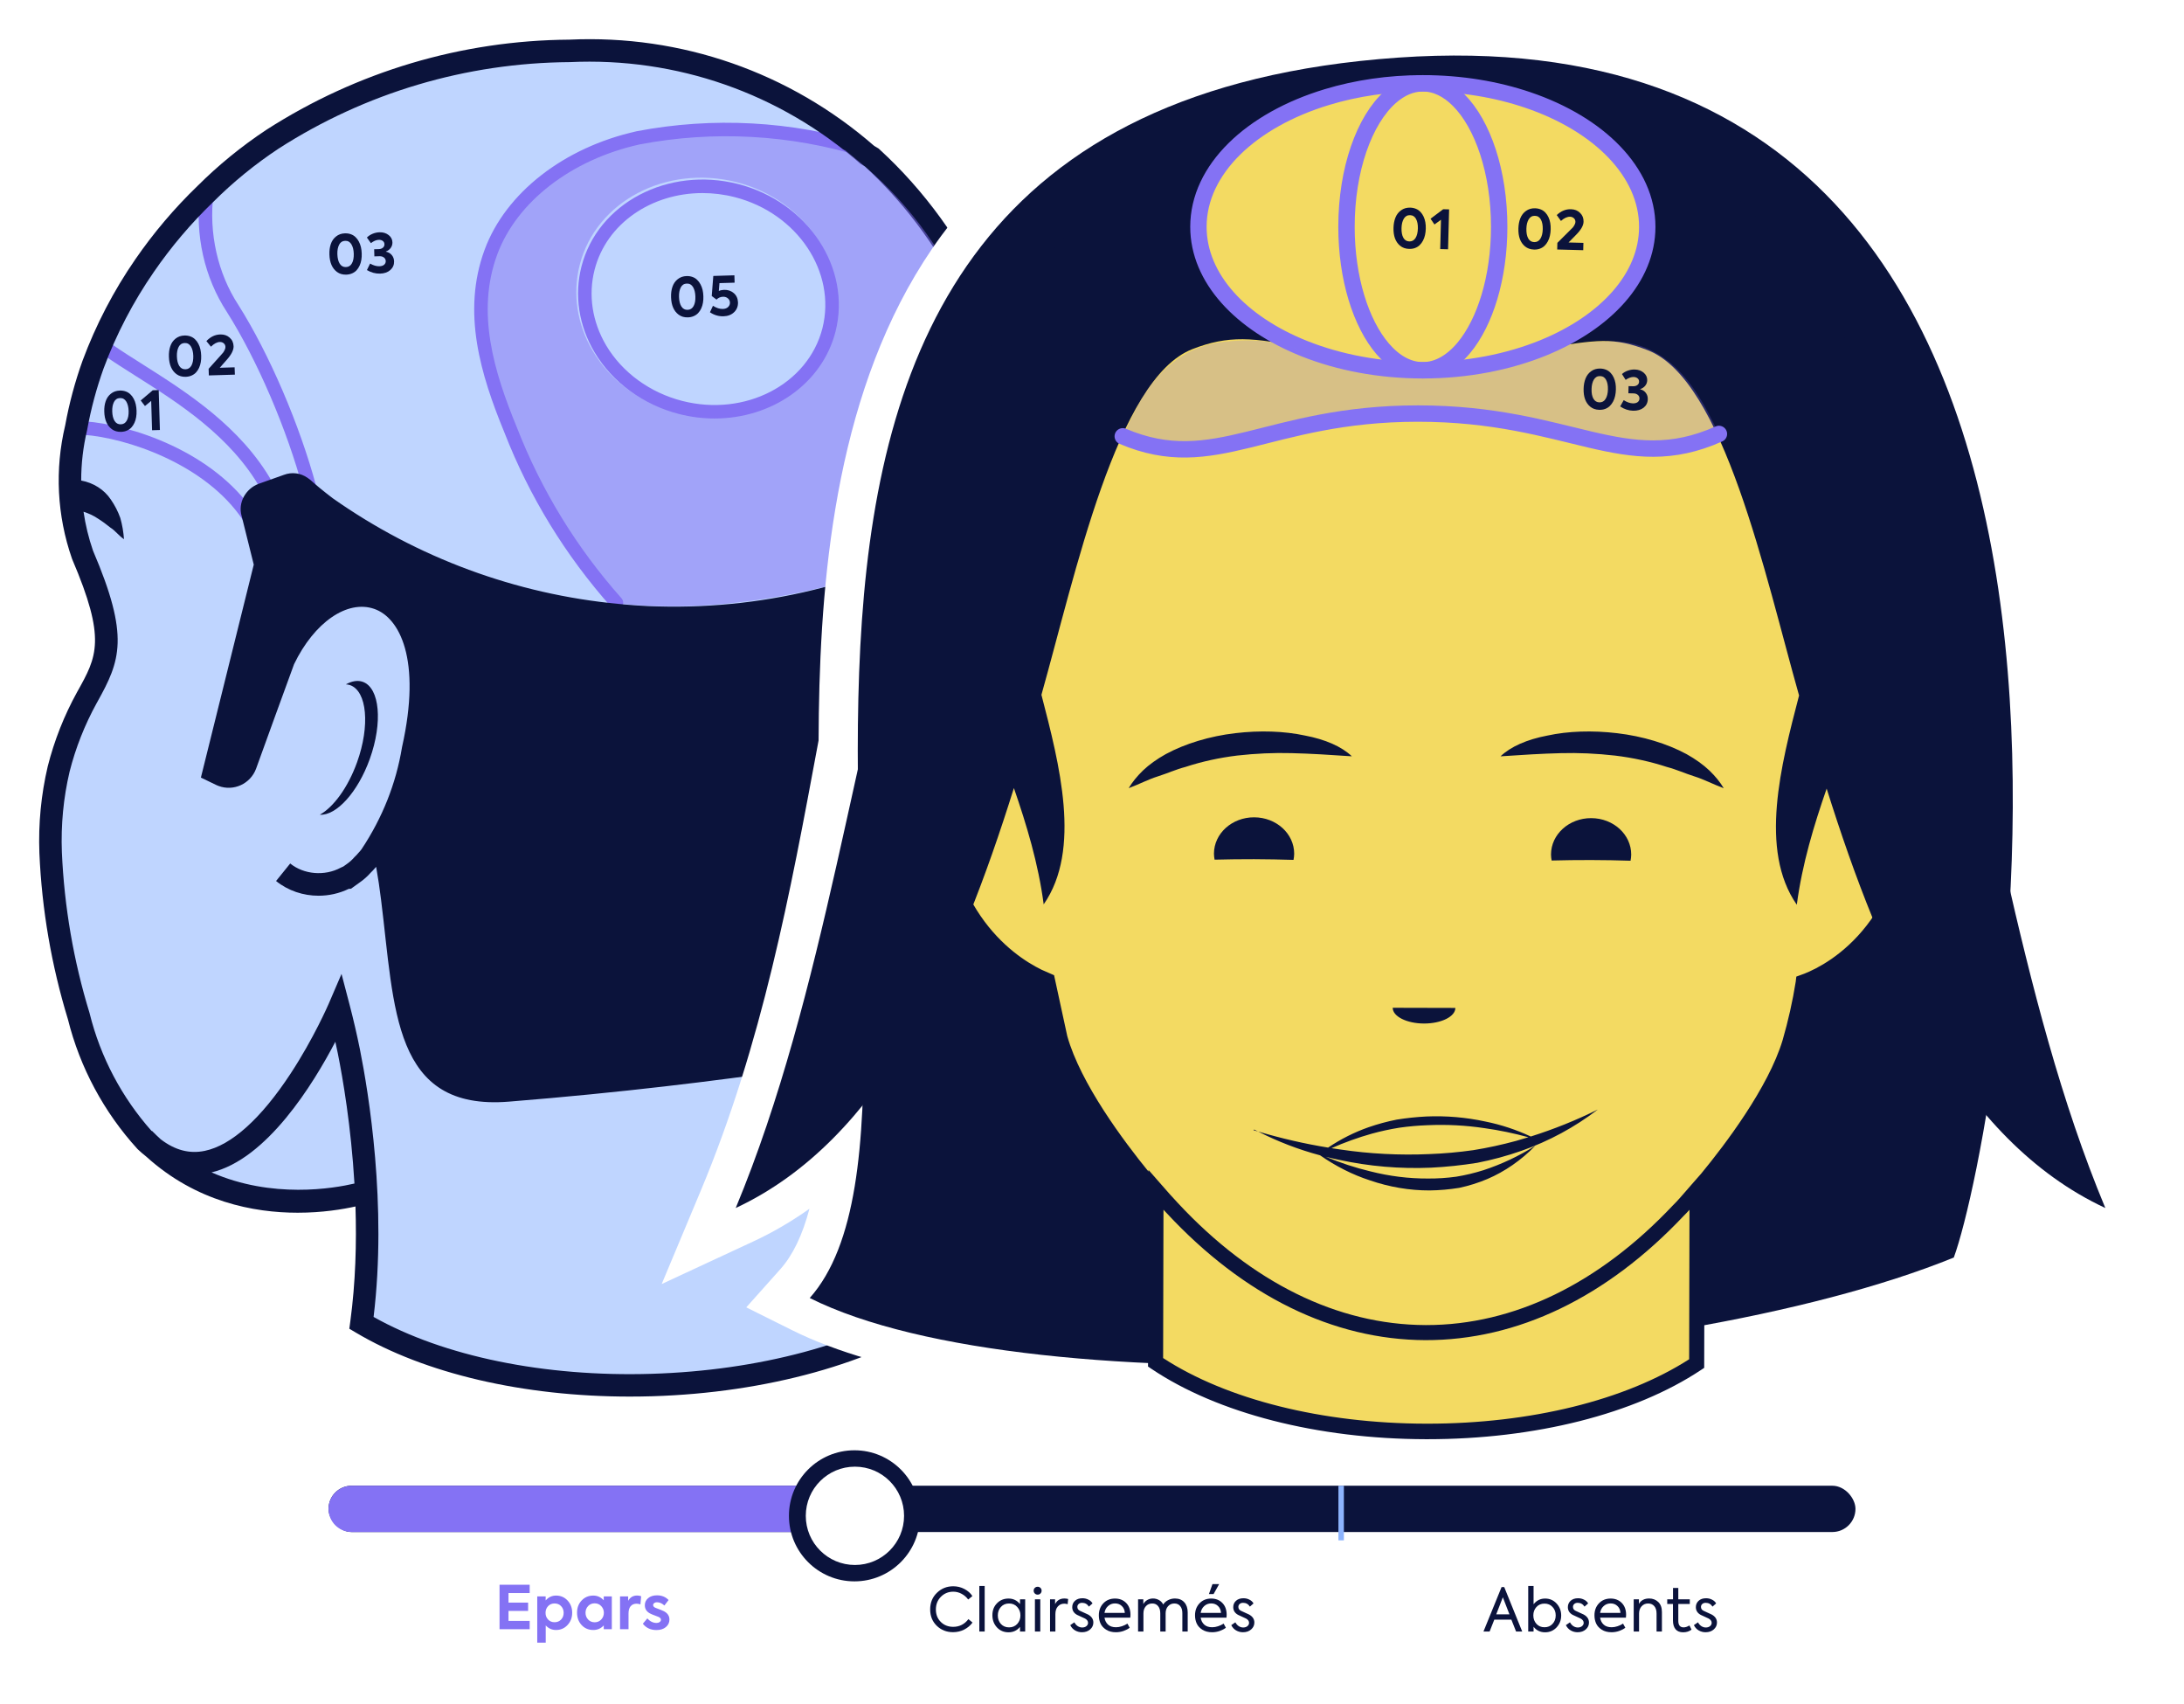
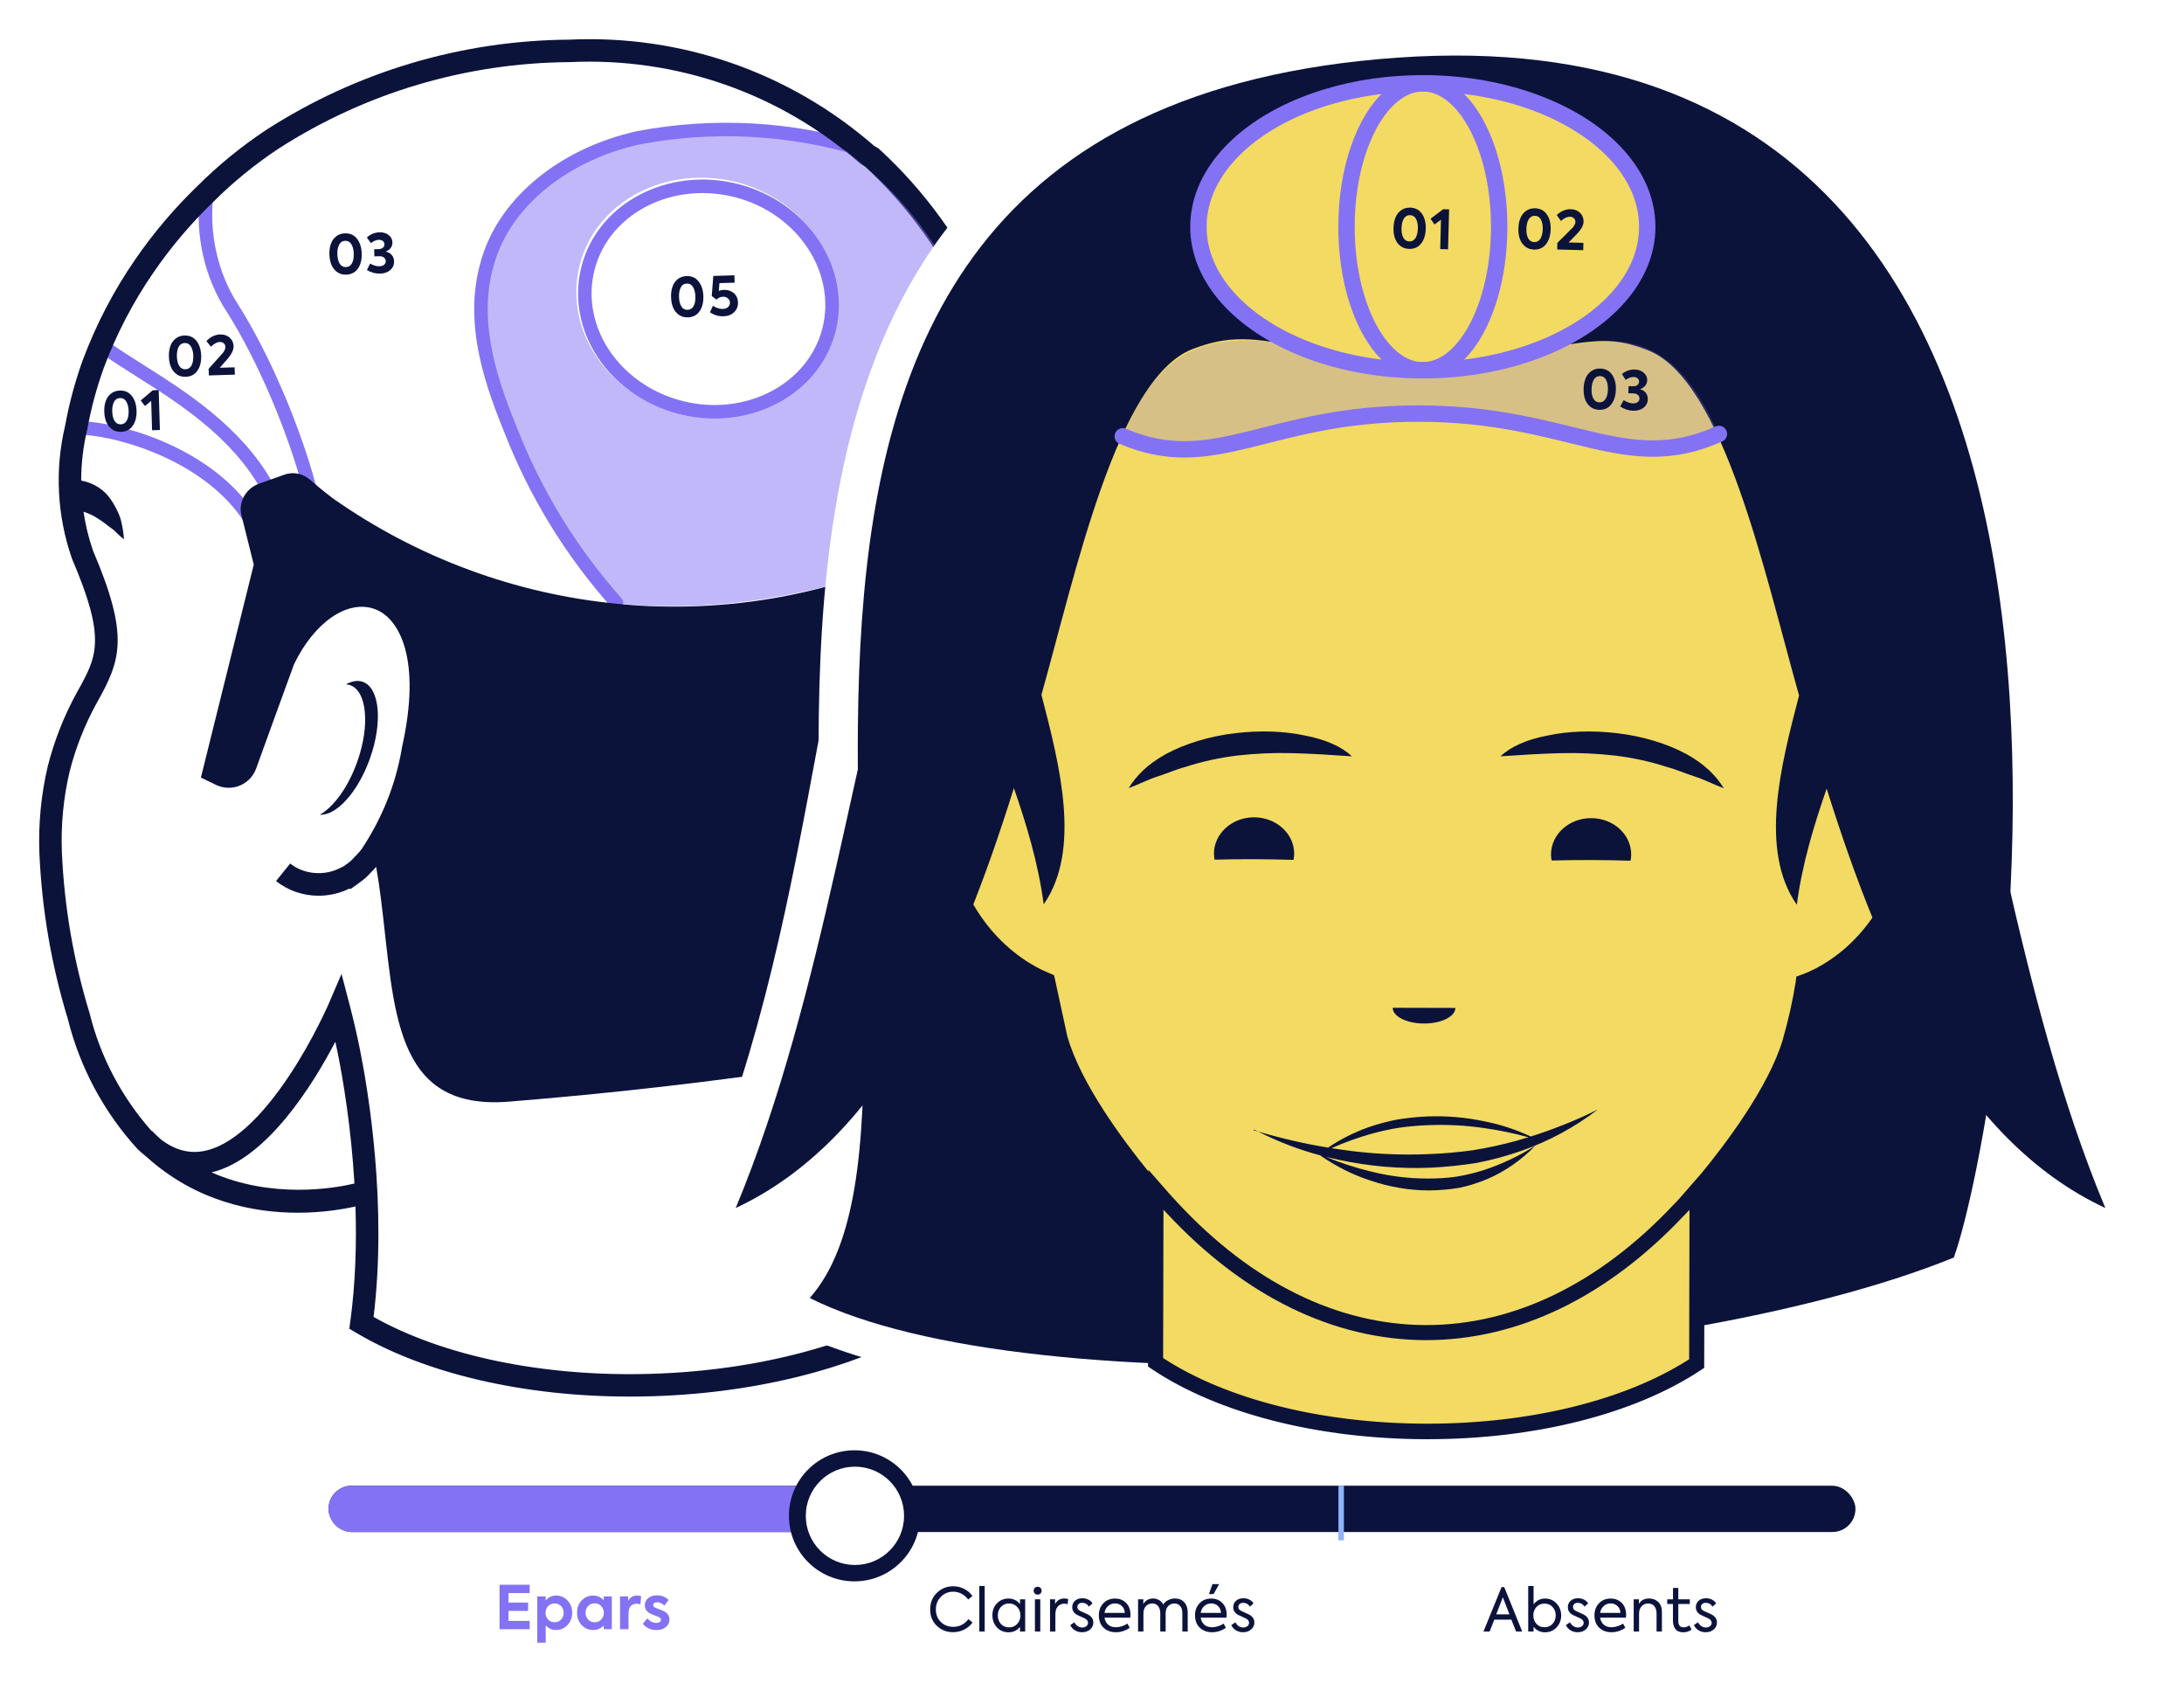
<svg xmlns="http://www.w3.org/2000/svg" width="400" height="312" viewBox="0 0 400 312" fill="none">
  <rect x="44.067" y="250.848" width="311.864" height="61.017" rx="30.509" fill="white" />
  <rect x="60.169" y="272.035" width="279.661" height="8.475" rx="4.237" fill="#0B133C" />
  <path d="M60.169 276.272C60.169 273.932 62.066 272.035 64.407 272.035H153.39V280.51H64.407C62.066 280.51 60.169 278.613 60.169 276.272V276.272Z" fill="#8472F4" />
  <path d="M153.632 272.035L153.632 282.035" stroke="#8DB4FE" />
  <path d="M245.633 272.035L245.633 282.035" stroke="#8DB4FE" />
  <g filter="url(#filter0_d_524_1741)">
    <path d="M155.221 288.272C161.848 288.272 167.221 282.899 167.221 276.272C167.221 269.645 161.848 264.272 155.221 264.272C148.593 264.272 143.221 269.645 143.221 276.272C143.221 282.899 148.593 288.272 155.221 288.272Z" fill="#0B133C" />
    <path d="M155.307 285.272C160.277 285.272 164.307 281.243 164.307 276.272C164.307 271.301 160.277 267.272 155.307 267.272C150.336 267.272 146.307 271.301 146.307 276.272C146.307 281.243 150.336 285.272 155.307 285.272Z" fill="white" />
  </g>
  <path d="M97.011 298.305H91.491V290.164H97.011V291.684H93.133V293.436H96.724V294.956H93.133V296.785H97.011V298.305Z" fill="#8472F4" />
  <path d="M101.845 292.147C102.689 292.147 103.394 292.452 103.96 293.061C104.518 293.664 104.797 294.409 104.797 295.298C104.797 296.179 104.514 296.925 103.949 297.534C103.383 298.144 102.678 298.449 101.834 298.449C101.092 298.449 100.464 298.17 99.95 297.611V300.773H98.396V292.301H99.939V293.039C100.453 292.444 101.088 292.147 101.845 292.147ZM101.569 297.028C102.061 297.028 102.462 296.862 102.77 296.532C103.078 296.201 103.233 295.794 103.233 295.309C103.233 294.824 103.078 294.416 102.77 294.086C102.462 293.755 102.061 293.59 101.569 293.59C101.084 293.59 100.688 293.755 100.379 294.086C100.071 294.416 99.917 294.824 99.917 295.309C99.917 295.794 100.071 296.201 100.379 296.532C100.688 296.862 101.084 297.028 101.569 297.028Z" fill="#8472F4" />
  <path d="M110.577 293.017V292.301H112.054V298.305H110.577V297.611C110.063 298.17 109.424 298.449 108.66 298.449C107.794 298.449 107.081 298.148 106.523 297.545C105.965 296.943 105.686 296.187 105.686 295.276C105.686 294.372 105.969 293.627 106.534 293.039C107.1 292.444 107.808 292.147 108.66 292.147C109.41 292.147 110.048 292.437 110.577 293.017ZM110.599 295.298C110.599 294.828 110.438 294.42 110.115 294.075C109.799 293.737 109.398 293.568 108.914 293.568C108.422 293.568 108.018 293.737 107.702 294.075C107.393 294.413 107.239 294.82 107.239 295.298C107.239 295.783 107.397 296.194 107.713 296.532C108.029 296.87 108.429 297.039 108.914 297.039C109.398 297.039 109.799 296.87 110.115 296.532C110.438 296.187 110.599 295.775 110.599 295.298Z" fill="#8472F4" />
  <path d="M115.114 298.305H113.56V292.301H115.048V293.105C115.408 292.459 115.959 292.136 116.7 292.136C116.943 292.136 117.185 292.18 117.427 292.268L117.295 293.755C117.031 293.675 116.792 293.634 116.579 293.634C116.124 293.634 115.764 293.789 115.499 294.097C115.242 294.398 115.114 294.85 115.114 295.452V298.305Z" fill="#8472F4" />
  <path d="M120.216 298.46C119.173 298.46 118.347 298.074 117.737 297.303L118.563 296.322C118.776 296.579 119.03 296.785 119.324 296.939C119.625 297.086 119.926 297.16 120.227 297.16C120.462 297.16 120.657 297.105 120.811 296.994C120.972 296.884 121.053 296.745 121.053 296.576C121.053 296.363 120.91 296.19 120.624 296.058C120.535 296.021 120.297 295.929 119.907 295.783C119.562 295.658 119.305 295.551 119.136 295.463C118.446 295.133 118.101 294.615 118.101 293.91C118.101 293.388 118.306 292.955 118.718 292.61C119.122 292.272 119.665 292.103 120.348 292.103C121.2 292.103 121.902 292.389 122.452 292.962L121.681 293.965C121.263 293.568 120.804 293.37 120.304 293.37C120.106 293.37 119.941 293.421 119.808 293.524C119.683 293.62 119.621 293.737 119.621 293.877C119.621 294.126 119.797 294.31 120.15 294.428C120.936 294.721 121.417 294.916 121.593 295.011C122.269 295.364 122.607 295.871 122.607 296.532C122.607 297.097 122.386 297.56 121.946 297.92C121.52 298.28 120.943 298.46 120.216 298.46Z" fill="#8472F4" />
  <path d="M174.547 298.85C173.371 298.85 172.38 298.461 171.572 297.683C170.764 296.897 170.36 295.898 170.36 294.686C170.36 293.452 170.771 292.439 171.594 291.645C172.417 290.845 173.412 290.444 174.58 290.444C175.314 290.444 175.997 290.61 176.629 290.94C177.268 291.278 177.756 291.711 178.094 292.24L177.323 292.868C176.992 292.42 176.588 292.071 176.111 291.822C175.641 291.565 175.134 291.436 174.591 291.436C173.702 291.436 172.949 291.744 172.332 292.361C171.715 292.978 171.407 293.757 171.407 294.697C171.407 295.622 171.708 296.383 172.31 296.978C172.912 297.572 173.669 297.87 174.58 297.87C175.718 297.87 176.647 297.4 177.367 296.46L178.116 297.088C177.727 297.624 177.216 298.054 176.585 298.377C175.96 298.692 175.281 298.85 174.547 298.85Z" fill="#0B133C" />
  <path d="M180.345 290.389V298.729H179.364V290.389H180.345Z" fill="#0B133C" />
  <path d="M186.814 293.705V292.835H187.762V298.729H186.814V297.881C186.278 298.542 185.577 298.872 184.71 298.872C183.858 298.872 183.153 298.575 182.595 297.98C182.037 297.378 181.757 296.632 181.757 295.744C181.757 294.855 182.037 294.128 182.595 293.562C183.153 292.982 183.858 292.692 184.71 292.692C185.569 292.692 186.271 293.03 186.814 293.705ZM186.891 295.777C186.891 295.174 186.697 294.66 186.307 294.234C185.926 293.808 185.426 293.595 184.809 293.595C184.192 293.595 183.693 293.808 183.311 294.234C182.936 294.653 182.749 295.171 182.749 295.788C182.749 296.397 182.936 296.915 183.311 297.341C183.7 297.76 184.2 297.969 184.809 297.969C185.419 297.969 185.918 297.76 186.307 297.341C186.697 296.908 186.891 296.386 186.891 295.777Z" fill="#0B133C" />
  <path d="M190.054 291.976C189.841 291.976 189.665 291.906 189.525 291.766C189.386 291.627 189.316 291.454 189.316 291.249C189.316 291.043 189.386 290.874 189.525 290.742C189.665 290.602 189.841 290.533 190.054 290.533C190.252 290.533 190.421 290.602 190.561 290.742C190.7 290.874 190.77 291.043 190.77 291.249C190.77 291.454 190.7 291.627 190.561 291.766C190.421 291.906 190.252 291.976 190.054 291.976ZM190.528 292.835V298.729H189.547V292.835H190.528Z" fill="#0B133C" />
  <path d="M193.295 298.729H192.315V292.835H193.24V293.716C193.578 293.026 194.147 292.681 194.948 292.681C195.154 292.681 195.381 292.71 195.631 292.769L195.543 293.728C195.33 293.661 195.128 293.628 194.937 293.628C194.445 293.628 194.048 293.797 193.747 294.135C193.446 294.466 193.295 294.939 193.295 295.556V298.729Z" fill="#0B133C" />
  <path d="M198.165 298.861C197.709 298.861 197.291 298.751 196.909 298.531C196.527 298.311 196.229 297.987 196.016 297.561L196.766 297.044C196.934 297.352 197.144 297.587 197.394 297.749C197.651 297.91 197.919 297.991 198.198 297.991C198.514 297.991 198.771 297.91 198.969 297.749C199.175 297.58 199.277 297.378 199.277 297.143C199.277 296.82 199.09 296.555 198.716 296.35C198.569 296.269 198.33 296.159 197.999 296.019C197.625 295.857 197.379 295.744 197.261 295.678C196.674 295.354 196.38 294.884 196.38 294.267C196.38 293.797 196.549 293.408 196.887 293.1C197.225 292.791 197.68 292.637 198.253 292.637C198.642 292.637 199.002 292.721 199.332 292.89C199.67 293.052 199.924 293.283 200.093 293.584L199.432 294.168C199.131 293.705 198.716 293.474 198.187 293.474C197.915 293.474 197.702 293.548 197.548 293.694C197.394 293.834 197.316 294.01 197.316 294.223C197.316 294.546 197.478 294.785 197.801 294.939L198.473 295.248C198.818 295.395 199.075 295.512 199.244 295.6C199.913 295.953 200.247 296.449 200.247 297.088C200.247 297.58 200.052 297.998 199.663 298.344C199.274 298.689 198.774 298.861 198.165 298.861Z" fill="#0B133C" />
  <path d="M207.047 295.678C207.047 295.758 207.036 295.931 207.014 296.195H202.288C202.376 296.731 202.596 297.157 202.949 297.473C203.301 297.789 203.786 297.947 204.403 297.947C204.748 297.947 205.108 297.885 205.483 297.76C205.865 297.635 206.199 297.473 206.485 297.275L206.904 298.035C206.603 298.27 206.224 298.468 205.769 298.63C205.314 298.784 204.851 298.861 204.381 298.861C203.676 298.861 203.081 298.707 202.596 298.399C202.111 298.09 201.766 297.712 201.561 297.264C201.355 296.809 201.252 296.309 201.252 295.766C201.252 294.877 201.528 294.142 202.078 293.562C202.629 292.982 203.342 292.692 204.216 292.692C205.046 292.692 205.725 292.96 206.254 293.496C206.783 294.032 207.047 294.759 207.047 295.678ZM205.461 294.058C205.13 293.742 204.715 293.584 204.216 293.584C203.716 293.584 203.29 293.746 202.938 294.069C202.585 294.385 202.368 294.8 202.288 295.314H206.011C205.982 294.792 205.798 294.374 205.461 294.058Z" fill="#0B133C" />
  <path d="M215.193 292.681C215.912 292.681 216.482 292.912 216.9 293.375C217.319 293.838 217.528 294.458 217.528 295.237V298.729H216.548V295.38C216.548 294.815 216.416 294.378 216.151 294.069C215.894 293.753 215.542 293.595 215.094 293.595C214.616 293.595 214.227 293.764 213.926 294.102C213.632 294.433 213.485 294.866 213.485 295.402V298.729H212.505V295.402C212.505 294.837 212.372 294.396 212.108 294.08C211.851 293.757 211.495 293.595 211.039 293.595C210.555 293.595 210.162 293.764 209.86 294.102C209.567 294.433 209.42 294.873 209.42 295.424V298.729H208.439V292.835H209.398V293.705C209.574 293.39 209.816 293.14 210.125 292.956C210.441 292.773 210.79 292.681 211.171 292.681C211.575 292.681 211.946 292.78 212.284 292.978C212.622 293.169 212.875 293.437 213.044 293.783C213.243 293.452 213.536 293.188 213.926 292.989C214.315 292.784 214.737 292.681 215.193 292.681Z" fill="#0B133C" />
  <path d="M222.064 290.048H223.287L222.263 291.877H221.414L222.064 290.048ZM224.664 295.678C224.664 295.758 224.653 295.931 224.631 296.195H219.905C219.993 296.731 220.213 297.157 220.566 297.473C220.918 297.789 221.403 297.947 222.02 297.947C222.365 297.947 222.725 297.885 223.1 297.76C223.482 297.635 223.816 297.473 224.102 297.275L224.521 298.035C224.22 298.27 223.842 298.468 223.386 298.63C222.931 298.784 222.468 298.861 221.998 298.861C221.293 298.861 220.698 298.707 220.213 298.399C219.729 298.09 219.383 297.712 219.178 297.264C218.972 296.809 218.869 296.309 218.869 295.766C218.869 294.877 219.145 294.142 219.696 293.562C220.246 292.982 220.959 292.692 221.833 292.692C222.663 292.692 223.342 292.96 223.871 293.496C224.4 294.032 224.664 294.759 224.664 295.678ZM223.078 294.058C222.747 293.742 222.332 293.584 221.833 293.584C221.333 293.584 220.907 293.746 220.555 294.069C220.202 294.385 219.986 294.8 219.905 295.314H223.629C223.599 294.792 223.416 294.374 223.078 294.058Z" fill="#0B133C" />
  <path d="M227.654 298.861C227.199 298.861 226.78 298.751 226.398 298.531C226.016 298.311 225.719 297.987 225.506 297.561L226.255 297.044C226.424 297.352 226.633 297.587 226.883 297.749C227.14 297.91 227.408 297.991 227.687 297.991C228.003 297.991 228.26 297.91 228.458 297.749C228.664 297.58 228.767 297.378 228.767 297.143C228.767 296.82 228.579 296.555 228.205 296.35C228.058 296.269 227.819 296.159 227.489 296.019C227.114 295.857 226.868 295.744 226.751 295.678C226.163 295.354 225.869 294.884 225.869 294.267C225.869 293.797 226.038 293.408 226.376 293.1C226.714 292.791 227.169 292.637 227.742 292.637C228.131 292.637 228.491 292.721 228.822 292.89C229.16 293.052 229.413 293.283 229.582 293.584L228.921 294.168C228.62 293.705 228.205 293.474 227.676 293.474C227.404 293.474 227.191 293.548 227.037 293.694C226.883 293.834 226.806 294.01 226.806 294.223C226.806 294.546 226.967 294.785 227.29 294.939L227.962 295.248C228.308 295.395 228.565 295.512 228.734 295.6C229.402 295.953 229.736 296.449 229.736 297.088C229.736 297.58 229.542 297.998 229.152 298.344C228.763 298.689 228.264 298.861 227.654 298.861Z" fill="#0B133C" />
  <path d="M278.793 298.729H277.67L276.81 296.559H273.681L272.822 298.729H271.698L275.014 290.588H275.499L278.793 298.729ZM276.458 295.589L275.246 292.461L274.034 295.589H276.458Z" fill="#0B133C" />
  <path d="M282.99 292.692C283.827 292.692 284.525 292.993 285.083 293.595C285.648 294.205 285.931 294.936 285.931 295.788C285.931 296.64 285.648 297.37 285.083 297.98C284.517 298.575 283.816 298.872 282.979 298.872C282.105 298.872 281.403 298.535 280.874 297.859V298.729H279.894V290.389H280.874V293.739C281.418 293.041 282.123 292.692 282.99 292.692ZM282.879 297.947C283.489 297.947 283.981 297.738 284.356 297.319C284.738 296.908 284.929 296.394 284.929 295.777C284.929 295.16 284.738 294.649 284.356 294.245C283.981 293.827 283.489 293.617 282.879 293.617C282.263 293.617 281.767 293.827 281.392 294.245C281.018 294.664 280.83 295.174 280.83 295.777C280.83 296.386 281.018 296.9 281.392 297.319C281.767 297.738 282.263 297.947 282.879 297.947Z" fill="#0B133C" />
  <path d="M288.939 298.861C288.484 298.861 288.065 298.751 287.683 298.531C287.301 298.311 287.004 297.987 286.791 297.561L287.54 297.044C287.709 297.352 287.918 297.587 288.168 297.749C288.425 297.91 288.693 297.991 288.972 297.991C289.288 297.991 289.545 297.91 289.743 297.749C289.949 297.58 290.052 297.378 290.052 297.143C290.052 296.82 289.864 296.555 289.49 296.35C289.343 296.269 289.104 296.159 288.774 296.019C288.399 295.857 288.153 295.744 288.036 295.678C287.448 295.354 287.154 294.884 287.154 294.267C287.154 293.797 287.323 293.408 287.661 293.1C287.999 292.791 288.454 292.637 289.027 292.637C289.416 292.637 289.776 292.721 290.107 292.89C290.445 293.052 290.698 293.283 290.867 293.584L290.206 294.168C289.905 293.705 289.49 293.474 288.961 293.474C288.689 293.474 288.476 293.548 288.322 293.694C288.168 293.834 288.091 294.01 288.091 294.223C288.091 294.546 288.252 294.785 288.575 294.939L289.247 295.248C289.593 295.395 289.85 295.512 290.019 295.6C290.687 295.953 291.021 296.449 291.021 297.088C291.021 297.58 290.827 297.998 290.437 298.344C290.048 298.689 289.549 298.861 288.939 298.861Z" fill="#0B133C" />
  <path d="M297.821 295.678C297.821 295.758 297.81 295.931 297.788 296.195H293.062C293.15 296.731 293.37 297.157 293.723 297.473C294.076 297.789 294.56 297.947 295.177 297.947C295.522 297.947 295.882 297.885 296.257 297.76C296.639 297.635 296.973 297.473 297.259 297.275L297.678 298.035C297.377 298.27 296.999 298.468 296.543 298.63C296.088 298.784 295.625 298.861 295.155 298.861C294.45 298.861 293.855 298.707 293.37 298.399C292.886 298.09 292.54 297.712 292.335 297.264C292.129 296.809 292.026 296.309 292.026 295.766C292.026 294.877 292.302 294.142 292.853 293.562C293.403 292.982 294.116 292.692 294.99 292.692C295.82 292.692 296.499 292.96 297.028 293.496C297.557 294.032 297.821 294.759 297.821 295.678ZM296.235 294.058C295.904 293.742 295.489 293.584 294.99 293.584C294.49 293.584 294.064 293.746 293.712 294.069C293.359 294.385 293.143 294.8 293.062 295.314H296.786C296.756 294.792 296.573 294.374 296.235 294.058Z" fill="#0B133C" />
  <path d="M300.194 298.729H299.214V292.835H300.172V293.672C300.547 293.011 301.171 292.681 302.045 292.681C302.706 292.681 303.26 292.894 303.708 293.32C304.156 293.746 304.38 294.359 304.38 295.16V298.729H303.4V295.446C303.4 294.859 303.26 294.403 302.981 294.08C302.702 293.757 302.328 293.595 301.858 293.595C301.366 293.595 300.965 293.768 300.657 294.113C300.348 294.458 300.194 294.903 300.194 295.446V298.729Z" fill="#0B133C" />
  <path d="M309.42 297.616L309.805 298.377C309.387 298.707 308.872 298.872 308.263 298.872C307.653 298.872 307.191 298.685 306.875 298.311C306.559 297.929 306.401 297.385 306.401 296.68V293.683H305.354V292.835H306.412V290.753H307.381V292.835H309.486V293.683H307.381V296.779C307.381 297.572 307.705 297.969 308.351 297.969C308.681 297.969 309.038 297.852 309.42 297.616Z" fill="#0B133C" />
  <path d="M312.382 298.861C311.926 298.861 311.508 298.751 311.126 298.531C310.744 298.311 310.446 297.987 310.234 297.561L310.983 297.044C311.152 297.352 311.361 297.587 311.611 297.749C311.868 297.91 312.136 297.991 312.415 297.991C312.731 297.991 312.988 297.91 313.186 297.749C313.392 297.58 313.495 297.378 313.495 297.143C313.495 296.82 313.307 296.555 312.933 296.35C312.786 296.269 312.547 296.159 312.217 296.019C311.842 295.857 311.596 295.744 311.478 295.678C310.891 295.354 310.597 294.884 310.597 294.267C310.597 293.797 310.766 293.408 311.104 293.1C311.442 292.791 311.897 292.637 312.47 292.637C312.859 292.637 313.219 292.721 313.55 292.89C313.887 293.052 314.141 293.283 314.31 293.584L313.649 294.168C313.348 293.705 312.933 293.474 312.404 293.474C312.132 293.474 311.919 293.548 311.765 293.694C311.611 293.834 311.534 294.01 311.534 294.223C311.534 294.546 311.695 294.785 312.018 294.939L312.69 295.248C313.035 295.395 313.293 295.512 313.461 295.6C314.13 295.953 314.464 296.449 314.464 297.088C314.464 297.58 314.269 297.998 313.88 298.344C313.491 298.689 312.991 298.861 312.382 298.861Z" fill="#0B133C" />
  <path fill-rule="evenodd" clip-rule="evenodd" d="M119.626 262.647C97.339 263.32 76.138 258.698 61.475 249.989L56.173 246.839L57.056 240.728C57.514 237.573 57.79 234.44 57.895 231.411L57.834 229.354C57.834 229.354 57.85 228.973 57.845 228.929C57.343 228.957 56.83 228.973 56.317 228.99C47.087 229.271 33.709 227.435 22.185 217.12C21.54 216.613 20.944 216.089 20.359 215.554L20.1 215.311L19.857 215.057C12.989 207.523 8.029 198.328 5.53 188.443C2.369 178.052 0.527 167.274 0.052 156.419C-0.185 150.412 0.389 144.427 1.751 138.608L1.801 138.437C3.158 133.131 5.177 128.018 7.825 123.225L7.974 122.971C10.848 117.819 11.538 116.584 6.645 105.188L6.518 104.89L6.402 104.548C3.241 95.464 2.733 85.712 4.929 76.346C5.734 72.005 6.893 67.708 8.377 63.56C11.058 56.357 14.583 49.583 18.897 43.361C22.466 38.171 26.593 33.3 31.15 28.899C35.32 24.751 39.921 21.006 44.831 17.757C61.855 6.819 81.434 0.752 101.543 0.14C102.348 0.117 103.164 0.106 103.981 0.09C104.4 0.079 104.825 0.051 105.244 0.04C126.903 -0.616 147.816 6.775 164.251 20.868L165.139 21.397L165.845 22.037C183.614 38.292 194.89 62.148 197.621 89.209C197.98 92.733 198.151 95.866 198.184 99.088L198.3 102.937L198.305 103.081C198.294 108.834 197.93 114.648 197.207 120.356C196.92 122.712 196.562 125.15 196.115 127.737C195.823 129.457 195.514 130.974 195.183 132.568L195.023 133.352C194.609 135.398 194.151 137.18 193.704 138.923L193.633 139.187C192.64 142.927 191.602 146.507 190.521 149.927L190.411 150.23C189.6 152.525 188.695 154.979 187.702 157.461C187.327 158.487 186.919 159.53 186.494 160.572V160.677L185.683 162.563C185.093 163.942 184.563 165.117 183.89 166.562L183.41 167.621C182.483 169.668 181.518 171.675 180.486 173.727C178.103 178.509 176.768 183.705 176.575 189.111L176.569 189.309C176.448 191.466 176.503 193.639 176.768 195.779C178.125 205.78 179.824 223.248 180.889 238.323L181.259 243.657L176.829 246.641C162.706 256.128 141.864 261.969 119.626 262.647Z" fill="white" />
-   <path fill-rule="evenodd" clip-rule="evenodd" d="M188.328 90.157C185.82 65.221 175.625 43.641 159.527 28.919L158.75 28.456C143.716 15.293 124.169 8.475 104.203 9.406C84.964 9.538 66.15 15.133 49.959 25.54C45.533 28.466 41.406 31.823 37.653 35.577C33.52 39.551 29.8 43.95 26.543 48.679C22.669 54.279 19.511 60.348 17.136 66.736C15.791 70.495 14.749 74.365 14.038 78.289C12.192 85.99 12.595 94.065 15.19 101.539C21.93 117.276 19.775 120.858 15.984 127.671C13.724 131.772 11.988 136.149 10.836 140.696C9.657 145.701 9.167 150.844 9.365 155.997C9.806 166.151 11.531 176.21 14.512 185.928C16.628 194.449 20.839 202.298 26.747 208.775C27.221 209.221 27.706 209.629 28.191 209.998C44.828 225.09 66.861 218.107 66.861 218.107L67.054 217.93C67.423 225.393 67.324 233.716 66.216 241.962C78.886 249.503 98.014 253.973 119.319 253.328C140.531 252.683 159.401 247.105 171.591 238.876C170.56 224.363 168.885 206.851 167.529 196.874C167.21 194.168 167.127 191.428 167.281 188.706C167.529 182.025 169.199 175.488 172.175 169.507C173.156 167.578 174.06 165.693 174.925 163.769C175.801 161.846 176.407 160.523 177.118 158.875C177.107 158.599 177.339 158.29 177.471 158.009C178.011 156.686 178.524 155.391 179.014 154.101C179.984 151.726 180.833 149.355 181.632 147.129C182.739 143.64 183.726 140.167 184.597 136.898C185.054 135.09 185.495 133.415 185.881 131.508C186.272 129.595 186.603 128.03 186.928 126.122C187.347 123.802 187.683 121.514 187.958 119.194C188.636 113.847 188.978 108.473 188.983 103.077C188.945 101.798 188.906 100.519 188.868 99.285C188.824 96.032 188.631 93.117 188.328 90.157Z" fill="#BFD5FF" />
  <path d="M130.877 76.627C128.73 76.627 126.539 76.362 124.347 75.799C117.79 74.127 112.159 70.004 108.886 64.489C105.999 59.615 105.155 54.04 106.502 48.785C109.466 37.199 122.332 30.432 135.183 33.694C147.961 36.962 155.965 49.078 153.028 60.708C153.028 60.708 153.028 60.708 153.028 60.714C150.566 70.329 141.293 76.627 130.877 76.627ZM128.658 35.35C119.335 35.35 111.072 40.903 108.897 49.404C107.711 54.018 108.467 58.925 111.011 63.231C113.948 68.188 119.032 71.897 124.954 73.409C136.485 76.351 147.999 70.379 150.627 60.106C153.227 49.795 146.023 39.026 134.57 36.095C132.583 35.588 130.596 35.35 128.658 35.35ZM151.83 60.405H151.836H151.83Z" fill="#8472F4" />
  <path d="M56.728 90.614C56.182 90.614 55.685 90.25 55.536 89.698C52.583 78.664 47.102 65.891 41.571 57.153C37.42 50.806 35.67 43.012 36.647 35.223C36.73 34.544 37.354 34.07 38.027 34.152C38.706 34.235 39.186 34.853 39.098 35.532C38.209 42.636 39.865 50.027 43.646 55.818C49.304 64.765 54.901 77.808 57.92 89.063C58.097 89.72 57.705 90.399 57.043 90.576C56.944 90.603 56.833 90.614 56.728 90.614Z" fill="#8472F4" />
  <path d="M48.822 90.155C48.391 90.155 47.972 89.929 47.745 89.526C42.253 79.839 32.615 73.745 24.866 68.843C22.857 67.574 20.958 66.371 19.236 65.184C18.672 64.797 18.535 64.025 18.921 63.462C19.307 62.899 20.08 62.761 20.643 63.147C22.327 64.306 24.203 65.498 26.191 66.751C34.167 71.802 44.102 78.089 49.898 88.312C50.235 88.908 50.025 89.659 49.434 89.995C49.236 90.106 49.026 90.155 48.822 90.155Z" fill="#8472F4" />
  <path d="M45.55 95.814C45.152 95.814 44.755 95.62 44.518 95.262C37.607 84.862 22.974 80.148 15.373 79.619C14.689 79.574 14.175 78.978 14.225 78.299C14.269 77.62 14.876 77.091 15.544 77.151C23.934 77.731 39.125 82.671 46.582 93.893C46.963 94.461 46.808 95.228 46.234 95.609C46.025 95.747 45.787 95.814 45.55 95.814Z" fill="#8472F4" />
  <path d="M112.915 111.606C112.573 111.606 112.236 111.468 111.988 111.192C103.543 101.681 96.947 90.918 92.382 79.188C88.01 68.562 84.544 57.136 88.761 45.716C92.614 35.3 103.283 26.993 116.614 24.029C130.562 21.357 145.057 22.146 158.57 26.303C159.221 26.502 159.591 27.197 159.386 27.848C159.188 28.5 158.498 28.864 157.841 28.665C144.709 24.625 130.628 23.858 117.116 26.452C104.63 29.228 94.645 36.945 91.079 46.577C87.149 57.197 90.483 68.088 94.672 78.272C99.138 89.742 105.58 100.263 113.832 109.547C114.284 110.055 114.24 110.838 113.727 111.291C113.5 111.501 113.208 111.606 112.915 111.606Z" fill="#8472F4" />
  <path d="M191.122 99.314C191.089 96.256 190.918 93.287 190.581 89.98C188.037 64.666 177.555 42.416 161.072 27.342L160.918 27.198L160.117 26.723C144.612 13.211 124.747 6.306 104.257 7.261C84.563 7.399 65.392 13.101 48.8 23.759C44.235 26.779 39.979 30.251 36.182 34.043C31.965 38.1 28.134 42.62 24.789 47.472C20.82 53.218 17.569 59.456 15.124 66.03C13.738 69.894 12.667 73.874 11.944 77.87C10.012 85.962 10.437 94.391 13.17 102.251L13.219 102.389C19.506 117.06 17.74 120.229 14.218 126.543L14.097 126.759C11.74 131.042 9.941 135.59 8.743 140.321C7.528 145.493 7.01 150.836 7.214 156.201C7.661 166.529 9.422 176.768 12.441 186.637C14.632 195.436 19.032 203.638 25.159 210.356L25.269 210.466C25.777 210.946 26.29 211.383 26.809 211.791C35.922 220.043 46.454 222.047 54.524 222.047C59.061 222.047 62.82 221.412 65.105 220.904C65.321 227.589 65.127 234.792 64.161 241.94L63.979 243.287L65.15 243.982C77.795 251.506 95.906 255.712 115.352 255.712C116.715 255.712 118.084 255.69 119.459 255.651C140.401 255.016 159.88 249.613 172.901 240.825L173.889 240.157L173.807 238.97C172.736 223.962 171.058 206.613 169.727 196.816C169.424 194.233 169.341 191.605 169.49 188.956C169.727 182.531 171.306 176.348 174.171 170.586C175.181 168.604 176.092 166.694 176.964 164.757L177.085 164.492C177.902 162.692 178.493 161.406 179.177 159.822L179.359 159.403L179.354 159.298C179.404 159.204 179.453 159.116 179.497 159.027L179.547 158.911C180.143 157.454 180.657 156.157 181.093 154.992C182.059 152.619 182.892 150.295 183.704 148.048L183.775 147.85C184.78 144.687 185.762 141.303 186.784 137.489L186.922 136.943C187.336 135.309 187.727 133.763 188.092 131.997L188.274 131.103C188.594 129.535 188.876 128.177 189.152 126.56C189.577 124.208 189.919 121.901 190.195 119.517C190.879 114.135 191.233 108.621 191.238 103.057L191.122 99.314ZM38.743 214.661C48.888 212.249 57.367 198.499 61.418 190.744C61.573 191.451 61.727 192.168 61.876 192.902C62.792 197.473 64.299 206.238 64.918 216.704C61.148 217.587 49.854 219.546 38.743 214.661ZM150.767 107.561C140.931 110.144 130.774 111.309 120.612 111.038C118.09 110.983 115.672 110.806 113.282 110.575C94.454 108.797 76.41 102.118 60.932 91.222C59.232 89.925 57.852 88.793 56.864 87.888L56.34 87.496C55.076 86.608 53.459 86.392 52.012 86.939L47.332 88.6C46.184 89.042 45.234 89.881 44.649 90.963C44.075 92.022 43.915 93.27 44.24 94.435L44.511 95.495L46.476 103.382L36.794 142.374L39.632 143.743C39.753 143.804 39.885 143.853 40.018 143.903C42.778 144.941 45.858 143.528 46.895 140.762C46.895 140.762 53.696 121.973 53.856 121.614C57.565 113.931 63.609 109.763 68.555 111.491C73.153 113.092 77.243 120.67 73.639 136.766L73.617 136.882C72.529 143.478 70.029 149.76 66.226 155.478C66.038 155.737 65.84 155.975 65.635 156.179L65.464 156.372C65.354 156.516 65.194 156.67 65.05 156.803L64.901 156.957C64.471 157.454 63.99 157.885 63.438 158.26L62.897 158.646L62.39 158.878C59.464 160.451 55.661 160.131 53.15 158.105L50.561 161.312C52.769 163.095 55.539 164.006 58.344 164.006C60.237 164.006 62.136 163.592 63.885 162.742L64.272 162.731L65.795 161.638C66.574 161.108 67.291 160.468 67.937 159.739C68.147 159.541 68.395 159.292 68.632 159.005C68.721 158.917 68.804 158.812 68.892 158.718C69.245 160.722 69.549 162.726 69.792 164.746C72.292 184.672 71.862 203.451 93.234 201.706C113.884 200.05 131.078 197.892 144.822 195.933C151.926 194.9 158.842 192.814 165.339 189.784C165.251 192.301 165.339 194.834 165.637 197.351C166.929 206.845 168.541 223.432 169.606 238.076C157.22 246.052 138.988 250.948 119.332 251.545C99.725 252.146 81.262 248.349 68.423 241.129C70.907 220.667 67.517 200.111 65.911 192.091C65.332 189.254 64.725 186.648 64.068 184.126L62.55 178.324L60.182 183.833C60.154 183.894 57.46 190.126 53.221 196.578C47.812 204.819 42.375 209.71 37.506 210.72C34.697 211.305 32.036 210.599 29.42 208.589C28.884 208.098 28.355 207.59 27.83 207.055L27.78 207.099C22.321 200.961 18.397 193.543 16.426 185.589L16.399 185.478C13.468 175.929 11.768 166.015 11.332 156.03C11.144 151.04 11.618 146.072 12.745 141.292C13.848 136.937 15.521 132.709 17.701 128.746L17.817 128.541C22.045 120.952 23.784 116.597 17.034 100.827C16.228 98.497 15.653 96.113 15.3 93.701C16.228 93.993 17.111 94.396 17.917 94.937C18.739 95.456 19.506 96.024 20.246 96.621C21.107 97.15 21.725 98.067 22.708 98.724C22.614 97.404 22.393 96.107 22.034 94.838C21.615 93.662 21.03 92.519 20.296 91.46C19.081 89.638 17.105 88.396 14.87 87.988C14.87 84.902 15.223 81.811 15.952 78.769L15.974 78.654C16.658 74.862 17.674 71.081 18.982 67.437C21.3 61.2 24.391 55.272 28.167 49.807C31.352 45.176 35.006 40.871 39.052 36.979C42.684 33.347 46.724 30.057 51.035 27.204C66.949 16.981 85.357 11.505 104.351 11.373C123.919 10.457 142.807 17.053 157.534 29.942L158.434 30.515C174.083 44.906 184.029 66.157 186.469 90.389C186.53 91.012 186.585 91.609 186.635 92.21C181.032 97.095 170.351 102.521 150.767 107.561Z" fill="#0B133B" />
  <path d="M67.731 138.952C70.127 132.279 69.553 125.97 66.462 124.849C65.518 124.507 64.452 124.7 63.348 125.302C63.613 125.318 63.878 125.368 64.132 125.451C67.223 126.56 67.797 132.88 65.402 139.554C63.735 144.196 61.074 147.789 58.574 149.175C61.599 149.368 65.529 145.079 67.731 138.952Z" fill="#0B133B" />
  <path d="M24.491 73.018C24.326 72.697 24.121 72.427 23.884 72.206C23.652 71.974 23.37 71.798 23.034 71.676C22.703 71.555 22.338 71.5 21.941 71.511C21.306 71.533 20.765 71.72 20.313 72.085C19.86 72.444 19.54 72.907 19.347 73.492C19.159 74.044 19.076 74.674 19.098 75.38C19.142 76.865 19.606 77.93 20.489 78.587C20.953 78.929 21.516 79.089 22.167 79.073C22.565 79.062 22.923 78.984 23.249 78.841C23.575 78.697 23.845 78.51 24.066 78.272C24.287 78.029 24.474 77.748 24.623 77.422C24.773 77.097 24.877 76.743 24.938 76.374C24.999 76.004 25.026 75.612 25.01 75.203C24.999 74.795 24.949 74.409 24.866 74.039C24.784 73.669 24.657 73.332 24.491 73.018ZM23.221 77.008C22.979 77.45 22.614 77.682 22.123 77.693C21.637 77.709 21.256 77.5 20.986 77.075C20.721 76.644 20.578 76.064 20.555 75.336C20.533 74.629 20.644 74.05 20.881 73.592C21.119 73.133 21.483 72.902 21.98 72.885C22.482 72.868 22.863 73.084 23.128 73.525C23.393 73.967 23.536 74.541 23.558 75.242C23.58 75.976 23.47 76.561 23.221 77.008Z" fill="#0B133B" />
  <path d="M29.065 71.422L27.977 71.456L25.77 73.327L26.548 74.342L27.69 73.404L27.851 78.775L29.286 78.731L29.065 71.422Z" fill="#0B133B" />
  <path d="M36.328 62.938C36.163 62.618 35.959 62.348 35.721 62.127C35.489 61.895 35.208 61.719 34.871 61.597C34.54 61.476 34.176 61.42 33.778 61.432C33.144 61.448 32.603 61.641 32.15 62.006C31.697 62.364 31.377 62.834 31.184 63.413C30.996 63.965 30.913 64.594 30.936 65.301C30.98 66.786 31.443 67.851 32.327 68.508C32.79 68.85 33.353 69.01 34.005 68.994C34.402 68.983 34.761 68.905 35.087 68.762C35.412 68.618 35.683 68.431 35.903 68.193C36.13 67.95 36.312 67.663 36.461 67.343C36.61 67.018 36.715 66.664 36.776 66.294C36.836 65.925 36.864 65.533 36.847 65.124C36.836 64.716 36.787 64.329 36.704 63.96C36.621 63.59 36.5 63.253 36.328 62.938ZM35.064 66.929C34.822 67.371 34.457 67.603 33.966 67.614C33.48 67.63 33.099 67.421 32.829 66.996C32.564 66.57 32.42 65.991 32.398 65.257C32.376 64.55 32.487 63.971 32.724 63.513C32.961 63.054 33.326 62.822 33.822 62.806C34.325 62.789 34.706 63.005 34.971 63.446C35.236 63.888 35.379 64.462 35.401 65.168C35.418 65.897 35.307 66.482 35.064 66.929Z" fill="#0B133B" />
  <path d="M42.968 67.255L40.247 67.338L41.489 65.925C42.372 64.948 42.797 64.109 42.781 63.402C42.758 62.751 42.521 62.221 42.057 61.818C41.605 61.41 41.025 61.216 40.33 61.239C39.38 61.266 38.536 61.675 37.802 62.453L38.635 63.48C39.198 62.922 39.739 62.635 40.252 62.618C40.545 62.607 40.788 62.69 40.981 62.861C41.18 63.027 41.279 63.248 41.29 63.524C41.296 63.695 41.246 63.883 41.141 64.092C41.036 64.308 40.943 64.462 40.86 64.567C40.827 64.606 40.678 64.777 40.413 65.075L38.21 67.526L38.249 68.74L43.018 68.596L42.968 67.255Z" fill="#0B133B" />
  <path d="M65.725 44.231C65.559 43.911 65.355 43.64 65.118 43.419C64.886 43.188 64.604 43.011 64.268 42.89C63.937 42.768 63.572 42.713 63.175 42.724C62.54 42.741 61.999 42.934 61.547 43.298C61.094 43.657 60.774 44.12 60.581 44.706C60.393 45.258 60.31 45.887 60.332 46.593C60.376 48.078 60.84 49.144 61.729 49.8C62.192 50.143 62.755 50.303 63.407 50.286C63.804 50.275 64.163 50.198 64.489 50.054C64.814 49.911 65.085 49.723 65.305 49.486C65.526 49.243 65.714 48.961 65.863 48.636C66.012 48.31 66.117 47.957 66.178 47.587C66.238 47.217 66.266 46.825 66.249 46.417C66.238 46.008 66.189 45.622 66.106 45.252C66.017 44.882 65.891 44.54 65.725 44.231ZM64.455 48.216C64.213 48.658 63.848 48.89 63.357 48.901C62.871 48.917 62.49 48.708 62.22 48.282C61.955 47.857 61.811 47.278 61.789 46.544C61.767 45.837 61.878 45.258 62.115 44.8C62.352 44.341 62.717 44.109 63.213 44.093C63.716 44.076 64.097 44.292 64.362 44.733C64.626 45.175 64.77 45.749 64.792 46.45C64.814 47.184 64.704 47.775 64.455 48.216Z" fill="#0B133B" />
  <path d="M71.752 46.699C71.492 46.379 71.133 46.174 70.686 46.086V46.047C71.051 45.909 71.343 45.694 71.558 45.396C71.779 45.092 71.884 44.75 71.873 44.369C71.856 43.828 71.625 43.381 71.172 43.033C70.714 42.68 70.156 42.509 69.505 42.531C69.069 42.542 68.65 42.636 68.236 42.807C67.832 42.978 67.485 43.205 67.198 43.492L67.932 44.518C68.44 44.126 68.92 43.922 69.367 43.911C69.671 43.9 69.919 43.972 70.107 44.115C70.3 44.259 70.405 44.463 70.41 44.722C70.416 44.982 70.322 45.192 70.123 45.357C69.93 45.523 69.665 45.611 69.328 45.617L68.528 45.639L68.567 46.941L69.494 46.914C69.831 46.903 70.101 46.98 70.311 47.146C70.526 47.306 70.637 47.521 70.648 47.792C70.659 48.068 70.559 48.294 70.35 48.476C70.145 48.647 69.858 48.741 69.489 48.752C68.959 48.769 68.39 48.603 67.783 48.261L67.203 49.447C67.976 49.906 68.776 50.121 69.61 50.099C70.394 50.077 71.023 49.856 71.492 49.437C71.967 49.011 72.193 48.487 72.177 47.852C72.16 47.394 72.022 47.013 71.752 46.699Z" fill="#0B133B" />
  <path d="M128.292 52.054C128.127 51.734 127.922 51.464 127.685 51.243C127.453 51.011 127.172 50.834 126.84 50.713C126.504 50.591 126.145 50.536 125.748 50.547C125.113 50.564 124.572 50.757 124.119 51.121C123.667 51.48 123.346 51.944 123.153 52.529C122.966 53.081 122.883 53.71 122.905 54.417C122.949 55.901 123.413 56.967 124.301 57.624C124.765 57.966 125.328 58.126 125.979 58.109C126.377 58.098 126.736 58.021 127.061 57.878C127.387 57.734 127.657 57.546 127.878 57.309C128.104 57.066 128.287 56.785 128.436 56.459C128.585 56.133 128.69 55.78 128.75 55.41C128.811 55.04 128.839 54.648 128.822 54.24C128.811 53.832 128.761 53.445 128.679 53.075C128.59 52.706 128.463 52.369 128.292 52.054ZM127.028 56.045C126.785 56.487 126.415 56.718 125.93 56.729C125.444 56.746 125.063 56.536 124.793 56.111C124.528 55.686 124.384 55.107 124.362 54.373C124.34 53.666 124.45 53.086 124.682 52.628C124.92 52.17 125.284 51.938 125.781 51.922C126.283 51.905 126.664 52.12 126.929 52.562C127.194 53.004 127.337 53.578 127.359 54.279C127.387 55.013 127.277 55.598 127.028 56.045Z" fill="#0B133B" />
  <path d="M134.395 53.671C133.91 53.252 133.319 53.053 132.624 53.07C132.276 53.081 131.95 53.147 131.652 53.279L131.768 51.839L134.544 51.756L134.506 50.409L130.642 50.525L130.355 54.196L131.227 54.853C131.558 54.521 131.956 54.345 132.419 54.334C132.773 54.323 133.071 54.422 133.308 54.626C133.551 54.825 133.678 55.079 133.689 55.399C133.7 55.725 133.584 55.995 133.347 56.221C133.115 56.442 132.8 56.553 132.397 56.569C131.818 56.586 131.211 56.393 130.576 55.99L130.029 57.176C130.791 57.695 131.619 57.938 132.508 57.911C133.319 57.889 133.97 57.635 134.467 57.149C134.953 56.674 135.185 56.072 135.163 55.355C135.135 54.654 134.881 54.091 134.395 53.671Z" fill="#0B133B" />
  <path opacity="0.5" d="M154.811 27.502C142.467 24.163 129.394 23.67 116.813 26.084C104.309 28.87 94.309 36.612 90.738 46.275C86.802 56.929 90.141 67.855 94.337 78.072C98.808 89.58 105.259 100.134 113.524 109.449C113.75 109.704 113.855 110.03 113.833 110.346C113.828 110.418 113.728 110.551 113.8 110.556C144.684 113.73 178.033 99.736 186.441 92.061C181.759 46.795 160.184 32.076 154.811 27.502ZM152.771 60.457C150.306 70.109 141.024 76.428 130.588 76.428C128.438 76.428 126.243 76.162 124.049 75.597C117.481 73.919 111.843 69.782 108.565 64.25C105.674 59.36 104.828 53.767 106.177 48.495C109.146 36.872 122.031 30.083 134.9 33.355C147.691 36.634 155.712 48.789 152.771 60.457Z" fill="#8472F4" />
  <path d="M166.434 81.677C166.269 81.357 166.064 81.086 165.827 80.865C165.595 80.633 165.314 80.457 164.977 80.335C164.646 80.214 164.282 80.159 163.884 80.17C163.249 80.186 162.708 80.38 162.261 80.744C161.809 81.103 161.489 81.572 161.295 82.151C161.108 82.703 161.025 83.333 161.047 84.039C161.091 85.524 161.555 86.589 162.443 87.246C162.907 87.588 163.47 87.749 164.121 87.732C164.519 87.721 164.878 87.644 165.203 87.5C165.529 87.357 165.799 87.169 166.015 86.932C166.241 86.689 166.423 86.407 166.572 86.082C166.721 85.756 166.826 85.403 166.887 85.033C166.948 84.663 166.975 84.271 166.959 83.863C166.948 83.454 166.898 83.068 166.815 82.698C166.727 82.328 166.6 81.986 166.434 81.677ZM165.17 85.668C164.927 86.109 164.563 86.341 164.072 86.352C163.586 86.369 163.205 86.159 162.935 85.734C162.67 85.309 162.526 84.729 162.504 83.995C162.482 83.288 162.592 82.709 162.83 82.251C163.067 81.793 163.431 81.561 163.928 81.544C164.431 81.528 164.811 81.743 165.076 82.185C165.341 82.626 165.485 83.2 165.507 83.901C165.524 84.635 165.413 85.22 165.17 85.668Z" fill="#0B133B" />
  <path d="M173.564 85.618L173.525 84.404L172.736 84.426L172.603 80.038L171.555 80.071L167.878 84.856L168.193 85.789L171.406 85.69L171.455 87.39L172.819 87.351L172.769 85.651L173.564 85.618ZM169.534 84.525L171.306 82.196L171.378 84.47L169.534 84.525Z" fill="#0B133B" />
  <path d="M392.856 218.043C384.276 197.56 379.34 176.471 375.994 160.207C377.695 119.901 372.952 65.303 341.144 32.118C322.869 13.056 297.886 3.39 266.896 3.39C263.296 3.39 259.564 3.522 255.798 3.781C233.868 5.301 215.173 10.297 200.239 18.647C186.546 26.291 175.576 36.982 167.62 50.41C152.188 76.467 150.024 109.519 149.924 135.57L149.77 136.397C144.773 163.296 139.611 191.11 128.331 218.049L121.187 235.106L137.982 227.302C141.527 225.655 144.955 223.656 148.251 221.32C146.959 226.195 145.198 229.824 142.918 232.386L136.679 239.375L145.071 243.555C161.646 251.811 187.098 254.896 206.732 255.992L207.124 256.256C220.391 265.157 240.168 270.29 261.408 270.339H261.706C282.791 270.339 302.496 265.3 315.758 256.515L319.568 253.987L319.584 248.055C335.905 244.827 349.813 240.917 360.982 236.406L363.925 235.216L365.024 232.248C365.99 229.637 367.337 224.889 368.8 218.165C373.333 221.899 378.147 224.956 383.205 227.302L400 235.106L392.856 218.043Z" fill="white" />
  <path d="M148.305 237.664C188.805 257.969 305.291 251.604 357.839 230.254C366.328 207.2 405.01 0.168 256.077 10.547C103.514 21.176 182.657 198.938 148.305 237.664Z" fill="#0B133B" />
  <path fill-rule="evenodd" clip-rule="evenodd" d="M334.529 123.714C334.507 121.732 334.495 119.723 334.501 117.675C334.495 114.236 334.49 110.687 334.418 106.994L334.424 103.914H334.529C334.501 81.039 332.713 57.435 319.774 39.76L316.871 36.288L316.739 36.101C315.447 34.583 314.045 33.136 312.582 31.778L311.754 31.011L306.98 27.357C303.872 25.005 300.257 23.167 296.735 21.467C291.171 18.735 285.315 16.714 279.265 15.428C274.965 14.479 270.588 13.883 266.195 13.645C258.312 13.292 250.419 14.021 242.758 15.815C236.692 17.195 230.824 19.292 225.26 22.08C225.255 22.085 225.244 22.085 225.238 22.091H225.233C225.227 22.091 225.222 22.096 225.216 22.096C224.913 22.251 224.598 22.411 224.267 22.588C221.86 23.841 219.531 25.226 217.29 26.755C213.862 28.936 210.997 30.906 210.997 30.906L210.181 31.629C207.399 34.075 204.865 36.813 202.641 39.777C188.278 58.672 188.041 84.169 187.826 108.827C187.776 113.872 187.721 118.652 187.566 123.377C186.567 122.262 185.143 120.86 183.553 119.8C183.509 119.773 183.465 119.74 183.421 119.712C183.305 119.635 183.184 119.558 183.062 119.486C182.902 119.392 182.748 119.298 182.582 119.21C182.494 119.16 182.411 119.116 182.323 119.072C182.135 118.978 181.942 118.884 181.754 118.801C181.699 118.779 181.644 118.757 181.588 118.735C181.368 118.647 181.147 118.564 180.926 118.498C180.91 118.492 180.887 118.487 180.871 118.481C180.628 118.409 180.391 118.354 180.148 118.31C180.137 118.31 180.126 118.304 180.12 118.304C179.872 118.266 179.629 118.244 179.381 118.238C179.364 118.238 179.342 118.238 179.325 118.238C179.082 118.233 178.845 118.249 178.602 118.288C178.58 118.293 178.558 118.293 178.536 118.299C178.299 118.338 178.061 118.393 177.83 118.476C177.807 118.481 177.785 118.492 177.763 118.498C177.526 118.58 177.294 118.685 177.068 118.818C177.051 118.829 177.035 118.84 177.018 118.845C176.781 118.983 176.549 119.138 176.323 119.331C173.552 121.6 171.228 127.832 171.195 141.527C170.803 166.759 184.42 175.839 189.874 178.517L191.557 179.256L193.831 189.744C196.293 198.609 204.617 210.113 211.251 217.814C211.318 217.88 211.373 217.946 211.422 218.018L211.351 249.206C222.053 256.398 238.447 261.19 257.104 261.797C258.346 261.836 259.604 261.858 260.868 261.863C264.472 261.874 268.005 261.72 271.438 261.427C271.609 261.411 271.786 261.405 271.957 261.388C272.493 261.339 273.017 261.278 273.547 261.223C274.209 261.157 274.877 261.096 275.534 261.013C275.545 261.013 275.556 261.008 275.567 261.008C284.741 259.898 293.12 257.74 300.218 254.798C304.027 253.224 307.477 251.425 310.468 249.438L310.545 217.648C317.081 210.058 324.974 199.09 327.535 190.556C328.573 186.984 329.395 183.347 329.98 179.665L329.997 179.543L330.692 179.289C334.783 177.667 351.088 169.458 350.845 141.936C350.497 109.323 338.823 119.028 334.529 123.714Z" fill="#F3DA62" />
  <path fill-rule="evenodd" clip-rule="evenodd" d="M236.908 157.443C236.974 157.084 237.03 156.709 237.03 156.333C237.041 152.652 233.762 149.66 229.699 149.649C225.637 149.638 222.347 152.619 222.336 156.295C222.336 156.681 222.386 157.045 222.452 157.404C224.814 157.344 227.221 157.31 229.677 157.316C232.156 157.327 234.557 157.371 236.908 157.443Z" fill="#0B133B" />
  <path fill-rule="evenodd" clip-rule="evenodd" d="M291.431 149.798C287.368 149.787 284.078 152.768 284.067 156.45C284.067 156.836 284.117 157.2 284.183 157.559C286.546 157.498 288.952 157.465 291.409 157.471C293.882 157.476 296.283 157.521 298.634 157.598C298.7 157.234 298.756 156.864 298.756 156.488C298.772 152.801 295.493 149.809 291.431 149.798Z" fill="#0B133B" />
  <path fill-rule="evenodd" clip-rule="evenodd" d="M229.568 206.928C229.844 207.016 230.125 207.093 230.407 207.176C230.175 207.055 229.938 206.944 229.706 206.823L229.568 206.928Z" fill="#0B133B" />
  <path fill-rule="evenodd" clip-rule="evenodd" d="M262.092 213.8C264.924 213.662 267.745 213.358 270.549 212.911C273.303 212.37 276.002 211.642 278.635 210.72C283.675 208.954 288.4 206.404 292.639 203.152C288.681 205.117 284.574 206.762 280.363 208.093C277.719 206.856 274.937 205.934 272.072 205.355C268.523 204.582 264.88 204.273 261.248 204.427C259.432 204.516 257.627 204.709 255.827 204.996C254.061 205.344 252.333 205.813 250.644 206.398C248.022 207.32 245.538 208.573 243.242 210.124C238.904 209.417 234.62 208.429 230.409 207.171C234.035 209.025 237.844 210.488 241.774 211.537C244.683 213.552 247.73 215.092 250.854 216.107C254.48 217.355 258.168 217.973 261.822 217.967C263.649 217.945 265.459 217.785 267.259 217.493C269.02 217.117 270.742 216.582 272.409 215.875C275.605 214.512 278.569 212.464 281.196 209.782C278.177 211.686 275.003 213.176 271.719 214.253C270.074 214.772 268.412 215.174 266.712 215.45C264.996 215.688 263.268 215.798 261.535 215.787C258.019 215.804 254.486 215.362 250.97 214.473C248.227 213.817 245.505 212.917 242.812 211.807C243.607 212.006 244.407 212.188 245.207 212.354C250.755 213.563 256.429 214.043 262.092 213.8ZM251.262 207.568C252.918 207.116 254.585 206.751 256.285 206.481C257.997 206.238 259.719 206.083 261.441 206.023C264.935 205.868 268.429 206.045 271.884 206.564C274.6 206.939 277.288 207.507 279.932 208.225C279.182 208.457 278.425 208.683 277.664 208.898C275.086 209.599 272.475 210.168 269.831 210.593C267.159 210.974 264.471 211.211 261.789 211.311C256.341 211.553 250.887 211.272 245.494 210.472C244.948 210.394 244.407 210.312 243.86 210.229C246.262 209.169 248.734 208.28 251.262 207.568Z" fill="#0B133B" />
  <path fill-rule="evenodd" clip-rule="evenodd" d="M236.557 137.898C240.023 137.981 243.6 138.207 247.591 138.478C245.731 136.7 242.739 135.381 238.991 134.674C235.204 133.857 230.755 133.708 226.229 134.244C221.582 134.79 217.077 136.148 213.517 138.075C211.872 138.991 210.465 140.001 209.333 141.077C208.246 142.132 207.374 143.214 206.717 144.312C208.781 143.539 210.249 142.722 212.077 142.148C213.915 141.563 215.377 140.879 217.088 140.432C220.097 139.443 223.326 138.737 226.594 138.34C229.961 137.959 233.311 137.81 236.557 137.898Z" fill="#0B133B" />
  <path fill-rule="evenodd" clip-rule="evenodd" d="M308.895 138.08C305.335 136.153 300.836 134.795 296.183 134.249C291.651 133.708 287.202 133.857 283.421 134.679C279.673 135.386 276.681 136.705 274.821 138.482C278.807 138.212 282.383 137.986 285.855 137.903C289.101 137.815 292.451 137.964 295.824 138.35C299.092 138.747 302.321 139.454 305.329 140.442C307.04 140.889 308.503 141.574 310.341 142.159C312.163 142.733 313.636 143.55 315.701 144.322C315.05 143.218 314.177 142.142 313.084 141.088C311.947 140.006 310.534 138.996 308.895 138.08Z" fill="#0B133B" />
  <path fill-rule="evenodd" clip-rule="evenodd" d="M345.242 117.922C342.123 116.724 338.855 118.446 336.178 120.742C336.173 119.809 336.173 118.871 336.178 117.922C336.173 114.488 336.167 110.939 336.095 107.274L336.101 105.574H336.211V104.194C336.184 81.072 334.346 57.198 321.186 39.231L318.261 35.732L318.084 35.495C316.782 33.966 315.341 32.47 313.812 31.057L312.984 30.289L308.104 26.547C304.787 24.041 300.956 22.12 297.633 20.519C291.992 17.748 286.003 15.678 279.854 14.37C275.482 13.41 271.011 12.797 266.546 12.554C258.537 12.195 250.527 12.935 242.745 14.751C236.579 16.153 230.59 18.295 224.932 21.127C219.771 23.71 210.884 29.793 210.509 30.052L209.565 30.875C206.717 33.375 204.117 36.184 201.837 39.226C187.188 58.495 186.962 84.218 186.741 109.09C186.702 112.816 186.664 116.641 186.57 120.428C182.474 116.856 178.616 116.15 175.729 118.545C172.031 121.592 170.143 129.414 170.11 141.784C169.696 167.511 183.578 177.105 189.561 180.03L190.649 180.511L192.774 190.308L192.79 190.385C195.815 201.276 206.838 214.728 210.332 218.796L210.261 250.126V250.209L210.873 250.623C222.984 258.77 241.309 263.473 261.142 263.517C261.241 263.517 261.341 263.517 261.44 263.517C281.151 263.517 299.389 258.908 311.51 250.86L312.123 250.452L312.2 218.431C315.788 214.231 326.011 201.629 329.135 191.213C330.134 187.775 330.929 184.286 331.503 180.836C336.537 178.827 352.737 170.161 352.489 142.203C352.351 127.681 349.978 119.738 345.242 117.922ZM309.368 248.879C297.683 256.386 280.29 260.674 261.446 260.674C261.346 260.674 261.247 260.674 261.148 260.674C242.182 260.63 224.7 256.259 213.026 248.658L213.092 221.5C213.302 221.727 213.506 221.948 213.71 222.157C227.797 237.293 244.174 245.324 261.07 245.379C277.911 245.412 294.266 237.563 308.375 222.615C308.723 222.279 309.07 221.909 309.429 221.512L309.368 248.879ZM330.493 178.269L328.997 178.816L328.886 179.754C328.323 183.304 327.512 186.902 326.491 190.435C323.874 199.156 315.86 209.677 311.604 214.849L309.788 216.919C309.462 217.289 309.142 217.659 308.833 218.018C307.972 219.011 307.166 219.949 306.437 220.656L306.393 220.7C292.864 235.041 277.26 242.619 261.252 242.619C261.197 242.619 261.137 242.619 261.081 242.619C244.964 242.564 229.282 234.836 215.72 220.264C214.803 219.304 213.871 218.233 212.761 216.969L210.349 214.214V214.512C205.85 208.993 197.902 198.395 195.468 189.695L193.055 178.562L190.754 177.552C185.228 174.836 172.483 165.949 172.87 141.817C172.903 126.704 175.773 122.089 177.484 120.682C180.514 118.17 185.024 122.575 186.824 124.584L189.114 127.145L189.23 123.712C189.39 118.877 189.445 113.92 189.495 109.129C189.71 84.704 189.937 59.445 204.034 40.898C206.204 38.006 208.676 35.334 211.381 32.955L212.132 32.293C212.982 31.713 221.4 25.995 226.163 23.61C231.622 20.878 237.407 18.808 243.357 17.456C250.903 15.695 258.664 14.977 266.402 15.325C270.708 15.557 275.03 16.148 279.264 17.081C285.203 18.345 290.971 20.337 296.425 23.014C299.637 24.56 303.324 26.404 306.432 28.755L311.151 32.365L311.93 33.088C313.365 34.413 314.712 35.809 315.937 37.244L318.973 40.904C331.381 57.877 333.335 80.619 333.435 102.825H333.335L333.324 107.307C333.396 110.978 333.402 114.516 333.407 117.96C333.402 120.003 333.413 122.039 333.435 124.015L333.473 127.504L335.83 124.932C337.392 123.232 341.334 119.395 344.248 120.51C346.224 121.267 349.558 125.097 349.729 142.242C349.967 168.494 335.035 176.465 330.493 178.269Z" fill="#0B133B" />
  <path fill-rule="evenodd" clip-rule="evenodd" d="M260.805 187.405C263.979 187.41 266.545 186.135 266.551 184.551L255.075 184.523C255.07 186.102 257.631 187.399 260.805 187.405Z" fill="#0B133B" />
  <path d="M279.661 16.949C292.604 21.512 301.422 30.541 301.422 40.939C301.422 50.558 293.868 59.006 282.483 63.83C292.62 62.189 295.475 61.675 301.797 64.128C315.706 69.521 323.304 105.478 329.499 127.341C326.192 140.033 322.111 155.641 329.085 165.658C330.073 158.144 332.232 151.088 334.552 144.392C344.656 176.587 358.764 208.683 385.593 221.186C353.148 143.469 364.274 36.16 279.661 16.949Z" fill="#0B133B" />
  <path d="M219.757 40.704C219.757 29.833 229.353 20.456 243.22 16.102C155.784 33.628 167.479 142.538 134.746 221.186C161.527 208.661 175.609 176.529 185.695 144.292C188.005 150.997 190.165 158.062 191.152 165.586C198.113 155.556 194.04 139.933 190.738 127.219C196.922 105.328 204.506 69.317 218.39 63.923C224.911 61.389 229.546 61.666 239.142 63.829C227.507 59.033 219.757 50.474 219.757 40.704Z" fill="#0B133B" />
  <path d="M279.871 18.325C274.122 16.367 267.56 15.254 260.593 15.254C254.325 15.254 248.383 16.154 243.066 17.763C229.133 21.967 219.492 31.025 219.492 41.528C219.492 50.962 227.278 59.23 238.963 63.865C245.248 66.357 252.658 67.797 260.593 67.797C268.734 67.797 276.315 66.275 282.7 63.669C294.119 59.001 301.695 50.832 301.695 41.528C301.695 31.473 292.851 22.742 279.871 18.325Z" stroke="#8472F4" stroke-width="3" stroke-linecap="round" stroke-linejoin="round" />
  <path d="M267.149 18.325C265.194 16.367 262.961 15.254 260.593 15.254C258.46 15.254 256.438 16.154 254.629 17.763C249.888 21.967 246.61 31.025 246.61 41.528C246.61 50.962 249.257 59.23 253.233 63.865C255.372 66.357 257.89 67.797 260.593 67.797C263.363 67.797 265.943 66.275 268.115 63.669C271.996 59.001 274.576 50.832 274.576 41.528C274.576 31.473 271.566 22.742 267.149 18.325Z" stroke="#8472F4" stroke-width="3" stroke-linecap="round" stroke-linejoin="round" />
  <path d="M258.079 45.574C257.428 45.557 256.876 45.364 256.429 44.994C255.584 44.293 255.181 43.2 255.22 41.715C255.236 41.009 255.358 40.385 255.573 39.844C255.799 39.276 256.147 38.829 256.616 38.498C257.086 38.161 257.637 38.001 258.272 38.017C258.67 38.028 259.028 38.106 259.354 38.244C259.68 38.382 259.95 38.575 260.171 38.818C260.397 39.055 260.585 39.337 260.734 39.662C260.883 39.982 260.988 40.33 261.054 40.7C261.12 41.07 261.143 41.462 261.132 41.87C261.12 42.279 261.076 42.665 260.994 43.035C260.911 43.405 260.789 43.747 260.618 44.067C260.453 44.382 260.248 44.652 260.011 44.884C259.779 45.11 259.498 45.281 259.166 45.408C258.841 45.53 258.476 45.585 258.079 45.574ZM259.685 41.837C259.702 41.13 259.591 40.551 259.354 40.098C259.117 39.646 258.747 39.408 258.245 39.397C257.748 39.386 257.373 39.602 257.108 40.043C256.848 40.485 256.705 41.059 256.688 41.765C256.672 42.499 256.776 43.084 257.019 43.526C257.268 43.968 257.632 44.194 258.118 44.205C258.603 44.216 258.984 44.012 259.255 43.581C259.52 43.151 259.663 42.571 259.685 41.837Z" fill="#0B133B" />
  <path d="M262.005 40.048L264.318 38.31L265.405 38.337L265.212 45.645L263.777 45.607L263.915 40.236L262.722 41.103L262.005 40.048Z" fill="#0B133B" />
  <path d="M280.954 45.694C280.303 45.677 279.751 45.484 279.304 45.114C278.459 44.413 278.056 43.32 278.095 41.835C278.111 41.129 278.233 40.505 278.448 39.964C278.674 39.395 279.022 38.948 279.491 38.617C279.961 38.28 280.512 38.12 281.147 38.137C281.545 38.148 281.903 38.225 282.229 38.363C282.555 38.501 282.825 38.694 283.046 38.937C283.272 39.175 283.46 39.456 283.609 39.782C283.758 40.102 283.863 40.45 283.929 40.819C283.995 41.189 284.018 41.581 284.007 41.99C283.995 42.398 283.951 42.785 283.869 43.154C283.786 43.524 283.664 43.866 283.493 44.187C283.328 44.501 283.123 44.772 282.886 45.004C282.654 45.23 282.373 45.401 282.041 45.528C281.71 45.655 281.351 45.705 280.954 45.694ZM282.555 41.957C282.571 41.25 282.461 40.67 282.224 40.218C281.986 39.765 281.616 39.528 281.114 39.517C280.617 39.506 280.242 39.721 279.977 40.163C279.718 40.604 279.574 41.178 279.558 41.885C279.541 42.619 279.651 43.204 279.889 43.646C280.137 44.087 280.501 44.314 280.987 44.33C281.473 44.341 281.854 44.137 282.124 43.706C282.395 43.265 282.538 42.685 282.555 41.957Z" fill="#0B133B" />
  <path d="M288.6 43.056L287.28 44.397L290.002 44.469L289.969 45.81L285.2 45.683L285.233 44.469L287.567 42.145C287.855 41.863 288.009 41.703 288.048 41.665C288.136 41.571 288.241 41.416 288.357 41.206C288.473 41.008 288.533 40.82 288.539 40.649C288.544 40.373 288.456 40.147 288.269 39.97C288.081 39.788 287.843 39.694 287.551 39.683C287.038 39.672 286.48 39.926 285.889 40.45L285.117 39.379C285.895 38.64 286.756 38.286 287.705 38.309C288.406 38.325 288.97 38.551 289.4 38.987C289.836 39.413 290.046 39.953 290.029 40.605C290.013 41.311 289.538 42.128 288.6 43.056Z" fill="#0B133B" />
  <g opacity="0.5">
    <path opacity="0.5" fill-rule="evenodd" clip-rule="evenodd" d="M314.821 79.453C297.495 87.197 287.658 75.722 259.69 75.722C232.052 75.722 222.569 87.081 205.634 79.889C207.693 75.76 211.839 63.87 224.302 62.568C240.1 60.862 240.541 68.91 260.827 68.91C281.112 68.91 278.788 62.606 295.066 62.485C307.298 62.485 312.255 74.408 314.821 79.453Z" fill="#8472F4" />
  </g>
  <path d="M314.821 79.453C297.495 87.197 287.658 75.722 259.69 75.722C232.052 75.722 222.569 87.081 205.634 79.889" stroke="#8472F4" stroke-width="3" stroke-linecap="round" stroke-linejoin="round" />
  <path d="M292.892 75.037C292.241 75.021 291.689 74.828 291.247 74.458C290.402 73.757 290 72.664 290.038 71.179C290.055 70.472 290.176 69.849 290.391 69.308C290.618 68.739 290.965 68.292 291.435 67.961C291.904 67.624 292.456 67.464 293.091 67.481C293.488 67.492 293.847 67.569 294.172 67.707C294.498 67.845 294.774 68.038 294.989 68.281C295.216 68.518 295.403 68.8 295.552 69.126C295.701 69.446 295.806 69.793 295.873 70.163C295.933 70.533 295.961 70.925 295.95 71.334C295.939 71.742 295.895 72.128 295.812 72.498C295.729 72.868 295.608 73.21 295.437 73.53C295.271 73.845 295.067 74.115 294.829 74.347C294.598 74.574 294.316 74.745 293.985 74.872C293.654 74.999 293.289 75.048 292.892 75.037ZM294.493 71.3C294.509 70.594 294.399 70.014 294.161 69.562C293.924 69.109 293.554 68.872 293.052 68.861C292.555 68.85 292.18 69.065 291.915 69.506C291.65 69.948 291.512 70.522 291.495 71.229C291.473 71.963 291.584 72.548 291.827 72.989C292.075 73.431 292.439 73.657 292.925 73.674C293.411 73.685 293.792 73.481 294.057 73.05C294.333 72.614 294.476 72.029 294.493 71.3Z" fill="#0B133B" />
  <path d="M299.099 75.203C298.271 75.181 297.482 74.921 296.737 74.419L297.383 73.266C297.973 73.646 298.531 73.84 299.061 73.856C299.43 73.867 299.723 73.79 299.938 73.63C300.154 73.464 300.264 73.243 300.269 72.968C300.275 72.697 300.176 72.476 299.971 72.305C299.773 72.129 299.502 72.035 299.166 72.029L298.238 72.007L298.271 70.699L299.072 70.721C299.408 70.732 299.679 70.66 299.878 70.506C300.087 70.351 300.192 70.147 300.198 69.893C300.203 69.633 300.115 69.429 299.927 69.275C299.745 69.12 299.508 69.037 299.204 69.026C298.757 69.015 298.266 69.192 297.736 69.551L297.062 68.485C297.366 68.215 297.725 68.005 298.139 67.862C298.558 67.713 298.983 67.646 299.419 67.657C300.071 67.674 300.617 67.873 301.059 68.254C301.489 68.629 301.699 69.087 301.688 69.628C301.677 70.009 301.556 70.346 301.313 70.638C301.081 70.92 300.777 71.124 300.407 71.24V71.278C300.855 71.389 301.197 71.615 301.44 71.946C301.688 72.278 301.81 72.664 301.793 73.111C301.776 73.746 301.517 74.259 301.02 74.656C300.523 75.037 299.883 75.219 299.099 75.203Z" fill="#0B133B" />
  <defs>
    <filter id="filter0_d_524_1741" x="143.221" y="264.272" width="26.546" height="26.546" filterUnits="userSpaceOnUse" color-interpolation-filters="sRGB">
      <feFlood flood-opacity="0" result="BackgroundImageFix" />
      <feColorMatrix in="SourceAlpha" type="matrix" values="0 0 0 0 0 0 0 0 0 0 0 0 0 0 0 0 0 0 127 0" result="hardAlpha" />
      <feOffset dx="1.273" dy="1.273" />
      <feGaussianBlur stdDeviation="0.636" />
      <feColorMatrix type="matrix" values="0 0 0 0 0 0 0 0 0 0 0 0 0 0 0 0 0 0 0.25 0" />
      <feBlend mode="normal" in2="BackgroundImageFix" result="effect1_dropShadow_524_1741" />
      <feBlend mode="normal" in="SourceGraphic" in2="effect1_dropShadow_524_1741" result="shape" />
    </filter>
  </defs>
</svg>